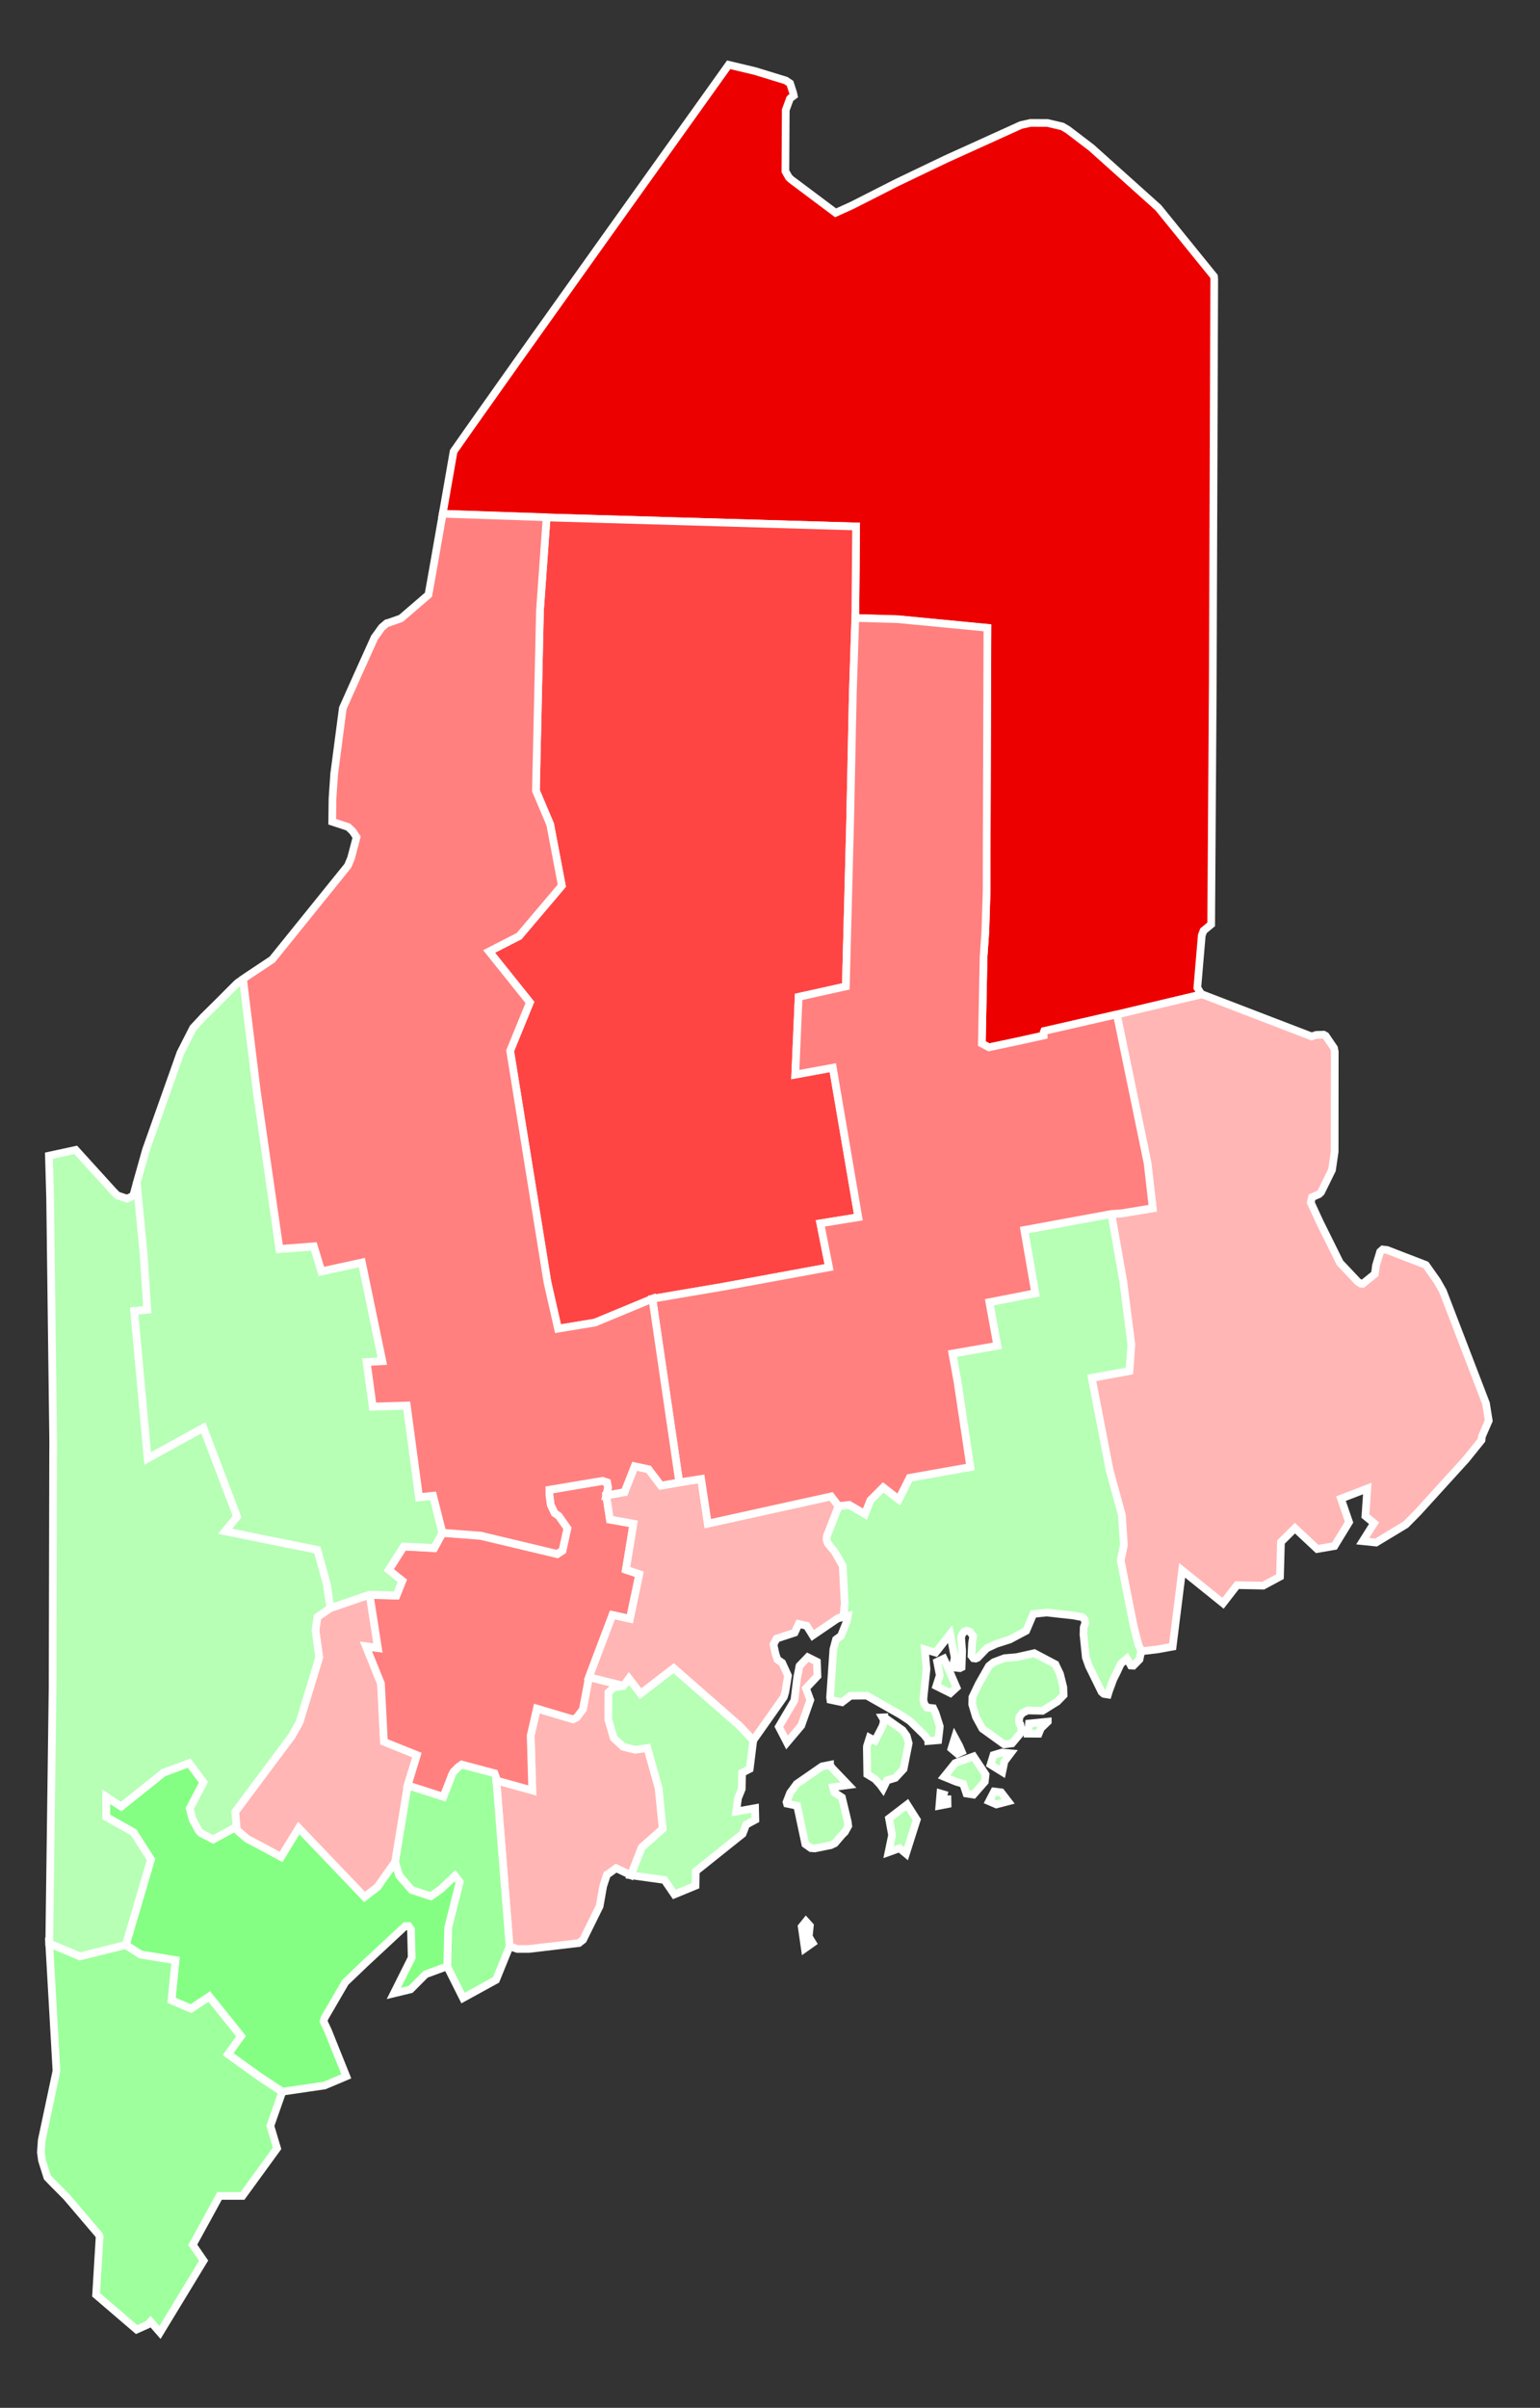
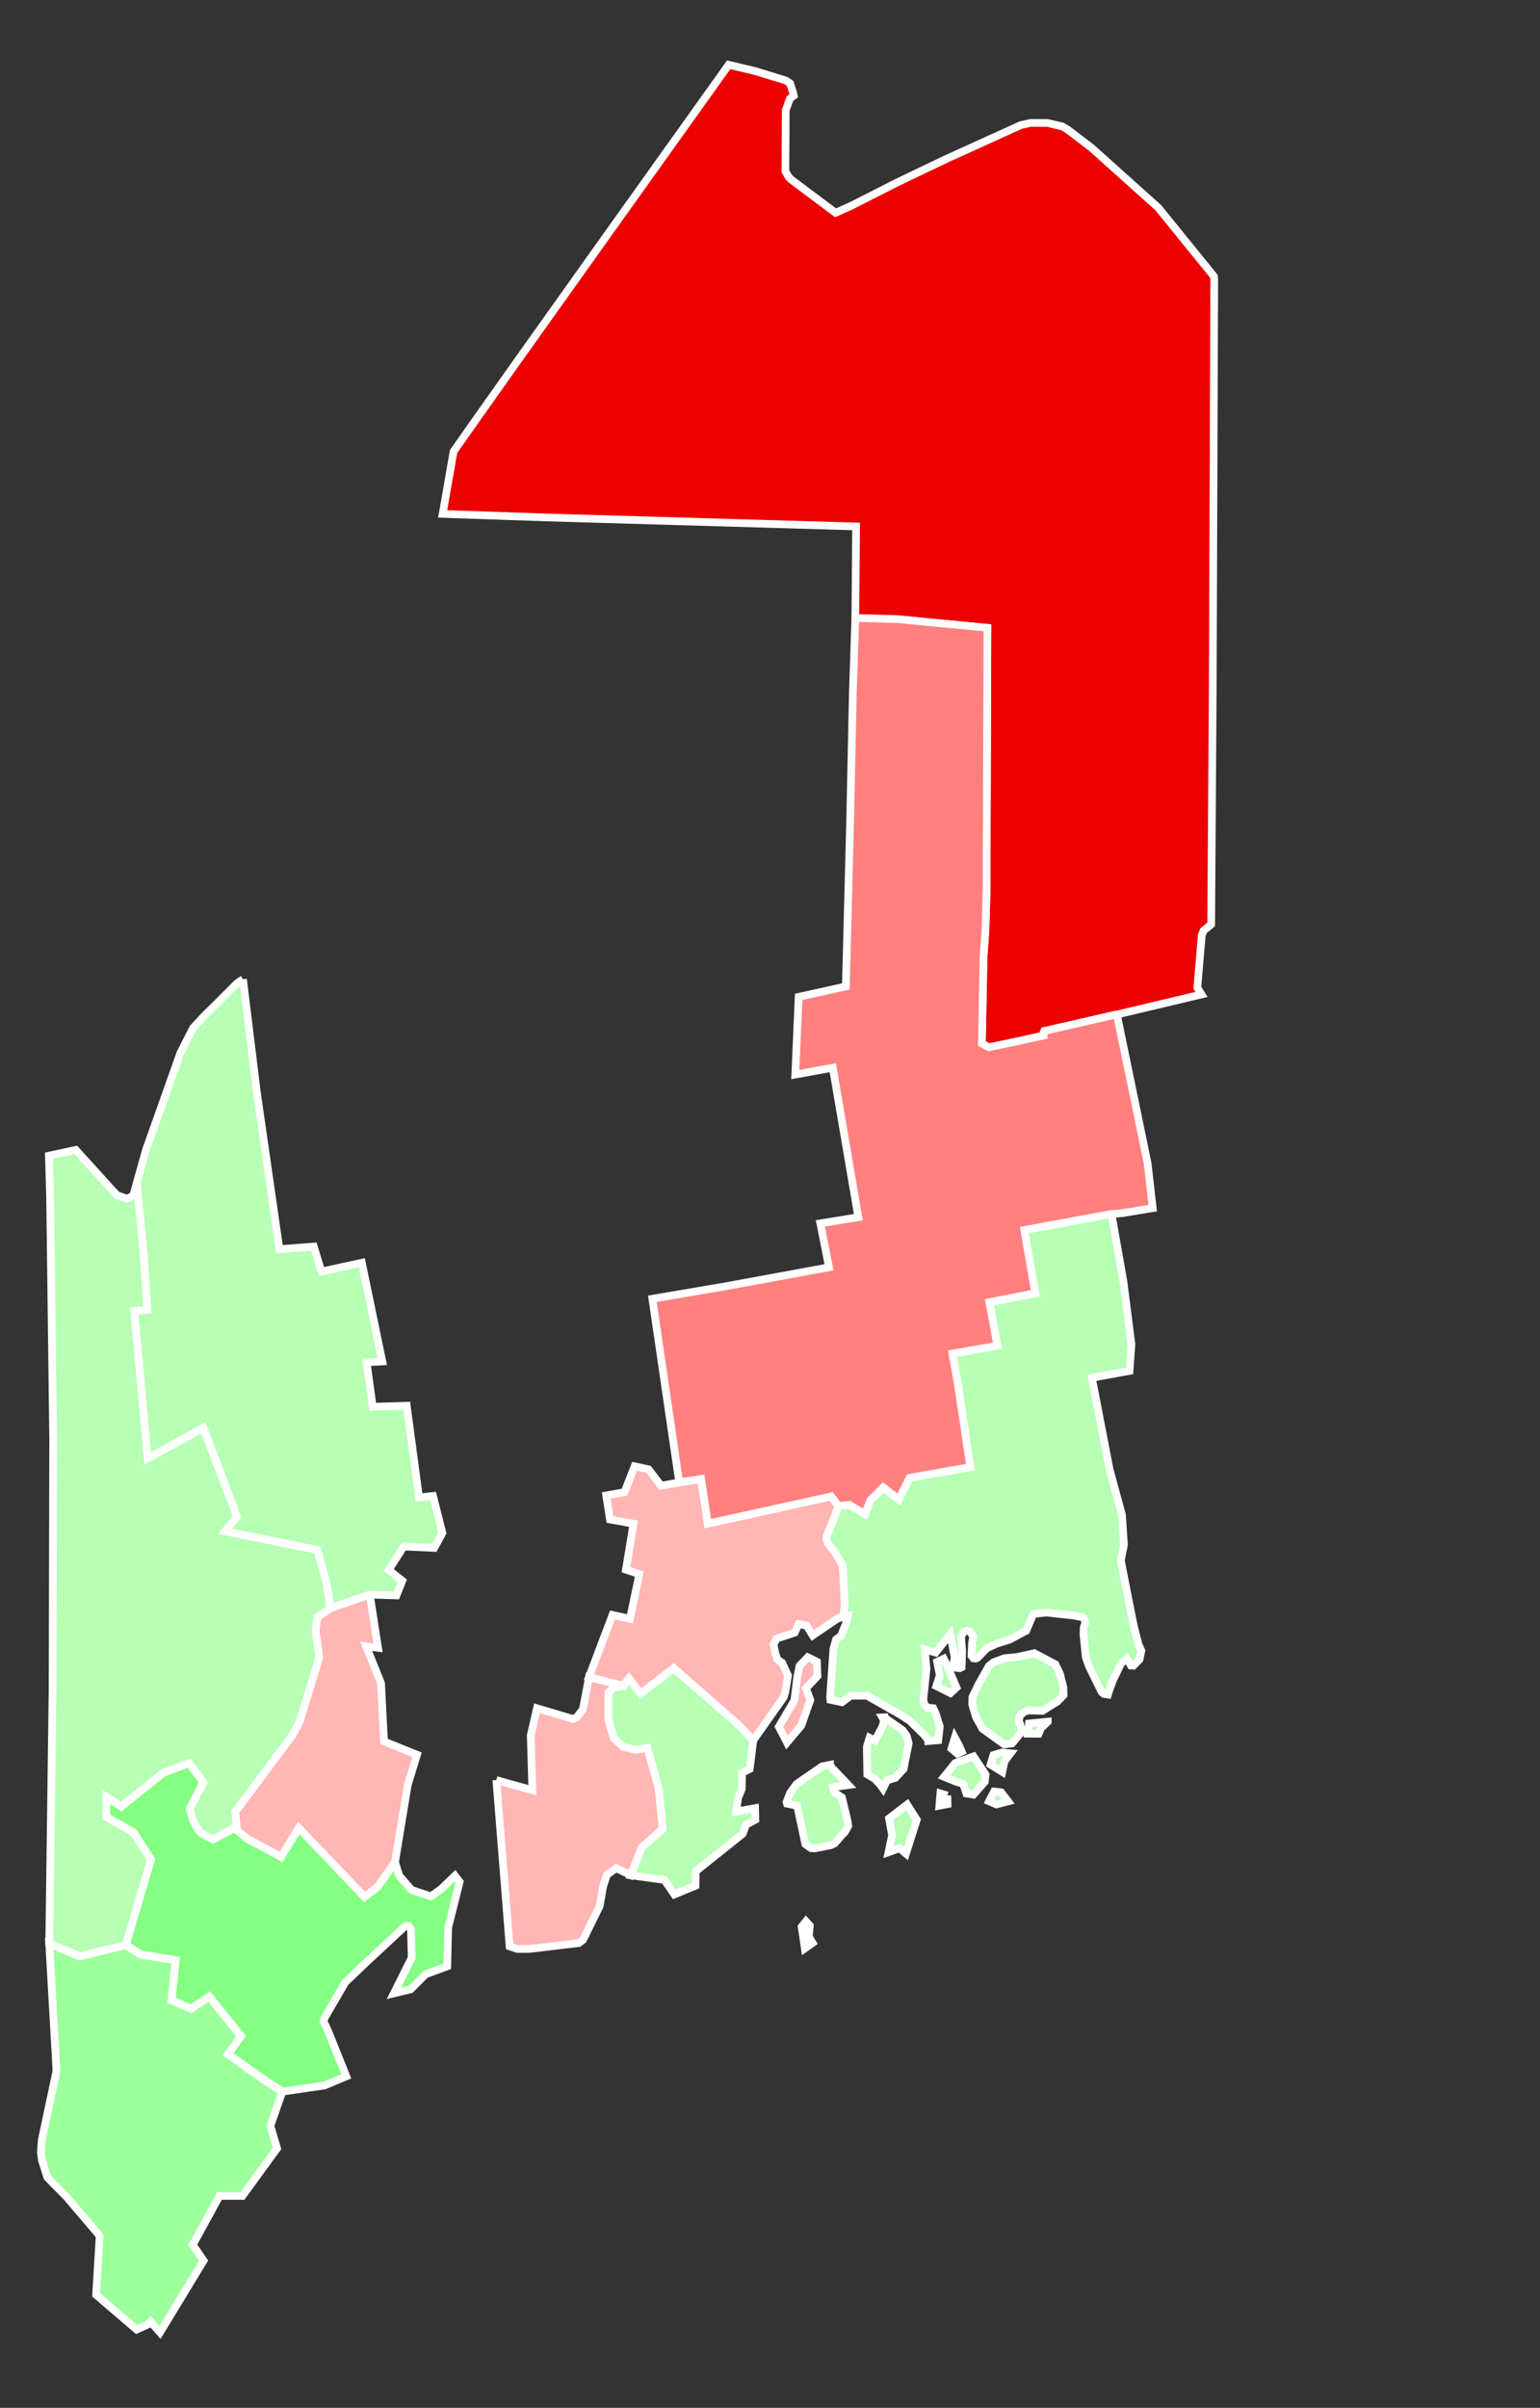
<svg xmlns="http://www.w3.org/2000/svg" xmlns:ns1="http://www.serif.com/" width="100%" height="100%" viewBox="0 0 206 322" version="1.1" xml:space="preserve" style="fill-rule:evenodd;clip-rule:evenodd;">
  <rect x="0" y="0" width="206" height="322" fill="#333333" stroke="none" />
  <g id="county-group" transform="matrix(1.319,0,0,1.319,-1.529,-505.213)">
    <path id="Aroostook--ME" ns1:id="Aroostook, ME" d="M87.902,445.68L87.98,436.404L56.594,435.49L46.053,435.131L47.131,428.967L47.159,428.808L47.236,428.69L48.931,426.277L53.668,419.583L62.792,406.773L75.058,389.596L77.732,390.232L80.851,391.19L81.282,391.477L81.604,392.469L81.658,392.727L81.321,392.981L81.268,393.036L80.845,394.183L80.81,400.389L81.16,401.007L81.389,401.227L85.9,404.605L87.549,403.86L92.108,401.543L97.091,399.157L104.699,395.705L105.673,395.489L107.393,395.496L108.896,395.849L109.446,396.174L111.851,398.009L118.63,404.089L124.274,411.05L124.3,411.327L124.152,452.406L123.99,476.746L123.214,477.392L123.037,477.855L122.586,483.17L123.008,483.85L114.411,485.892L107.062,487.573L106.995,487.742L106.997,488.031L104.292,488.627L101.443,489.227L100.729,488.847L100.903,480.062L101.082,477.518L101.213,473.318L101.216,469.649L101.293,446.696L92.243,445.824L87.897,445.699" style="fill:rgb(236,0,0);fill-rule:nonzero;stroke:white;stroke-width:0.78px;" />
-     <path id="Piscataquis--ME" ns1:id="Piscataquis, ME" d="M87.902,445.68L87.65,453.316L87.375,466.388L86.94,483.036L82.155,484.097L81.812,491.974L85.619,491.279L88.206,506.436L84.353,507.06L85.235,511.513L74.607,513.466L67.318,514.705L61.493,517.12L57.75,517.738L56.673,513.001L52.895,489.562L54.898,484.659L50.762,479.494L53.807,477.934L58.137,472.823L56.955,466.604L55.511,463.195L55.918,444.937L56.594,435.49L87.98,436.404L87.902,445.68" style="fill:rgb(254,69,68);fill-rule:nonzero;stroke:white;stroke-width:0.78px;" />
    <path id="Knox--ME" ns1:id="Knox, ME" d="M69.483,552.155L66.122,554.741L64.943,553.202L64.39,553.939L63.391,554.115L62.855,554.647L62.839,557.362L63.394,559.267L64.348,560.14L65.552,560.444L66.805,560.276L67.945,564.34L68.359,568.454L66.233,570.336L65.128,573.156L68.541,573.627L69.547,575.099L71.693,574.214L71.72,572.75L76.472,568.953L76.825,568.029L77.761,567.527L77.736,566.35L75.822,566.694L76.003,565.346L76.382,564.411L76.417,562.772L77.192,562.371L77.552,559.47L76.138,557.98L69.483,552.155ZM85.331,561.955L84.526,562.116L81.955,563.893L81.285,564.807L80.926,565.735L80.972,565.895L82.005,566.11L82.833,570L83.396,570.402L83.791,570.434L85.412,570.106L85.822,569.913L86.624,568.978L86.62,568.991L86.844,568.774L87.185,568.155L87.127,567.695L86.543,565.265L85.76,564.748L85.636,564.224L87.2,564.009L85.533,562.267L85.331,561.956L85.331,561.955ZM93.157,565.986L91.319,567.395L91.629,569.081L91.268,570.817L92.385,570.417L93.038,570.961L94.133,567.528L93.157,565.986ZM82.895,577.83L82.462,578.367L82.782,580.57L83.568,580.013L83.175,579.368L83.292,578.271L82.895,577.83Z" style="fill:rgb(182,255,181);fill-rule:nonzero;stroke:white;stroke-width:0.78px;" />
    <path id="Lincoln--ME" ns1:id="Lincoln, ME" d="M51.491,563.507L55.147,564.523L54.985,558.967L55.614,556.222L59.284,557.314L59.654,557.126L60.276,556.309L60.892,553.056L64.392,553.922L63.394,554.099L62.858,554.631L62.845,557.347L63.4,559.25L64.354,560.127L65.556,560.429L66.812,560.26L67.949,564.327L68.362,568.438L66.236,570.322L65.131,573.141L64.291,572.744L63.645,572.434L62.913,572.963L62.714,573.09L62.33,574.26L61.973,576.284L60.288,579.7L59.873,580.026L54.8,580.627L53.633,580.628L52.841,580.366L51.494,563.496" style="fill:rgb(255,182,181);fill-rule:nonzero;stroke:white;stroke-width:0.78px;" />
-     <path id="Sagadahoc--ME" ns1:id="Sagadahoc, ME" d="M51.491,563.507L52.838,580.377L51.467,583.761L48.117,585.602L46.512,582.401L46.604,578.476L47.77,573.841L47.291,573.22L45.886,574.569L44.845,575.303L42.896,574.659L41.631,573.197L41.218,571.828L42.507,564.014L46.121,565.177L46.544,564.128L46.988,562.966L47.162,562.637L47.64,562.158L47.992,561.909L51.314,562.791L51.471,563.21L51.487,563.52" style="fill:rgb(158,255,157);fill-rule:nonzero;stroke:white;stroke-width:0.78px;" />
    <path id="Cumberland--ME" ns1:id="Cumberland, ME" d="M25.147,568.238L25.091,568.339L25.145,568.526L26.233,569.461L28.04,570.411L29.661,571.289L31.458,568.358L38.131,575.342L39.433,574.346L41.223,571.811L41.636,573.181L42.9,574.644L44.849,575.288L45.89,574.554L47.296,573.204L47.775,573.825L46.609,578.458L46.517,582.385L44.324,583.192L42.801,584.722L41.102,585.133L42.913,581.508L42.839,578.645L42.587,578.298L42.252,578.307L38.231,582.048L36.175,584.013L34.074,587.623L33.972,587.957L34.421,588.914L36.278,593.538L34.081,594.466L29.797,595.093L27.475,593.563L24.291,591.272L25.602,589.448L22.385,585.436L20.536,586.666L18.561,585.816L18.965,581.752L15.419,581.173L13.92,580.205L16.466,571.554L14.708,568.797L11.93,567.24L11.926,565.177L13.447,566.177L17.735,562.746L20.347,561.774L21.798,563.719L20.413,566.376L20.688,567.468L21.332,568.649L21.527,568.857L22.775,569.51L25.149,568.231" style="fill:rgb(132,255,131);fill-rule:nonzero;stroke:white;stroke-width:0.78px;" />
    <path id="York--ME" ns1:id="York, ME" d="M13.912,580.232L15.411,581.2L18.957,581.779L18.553,585.842L20.528,586.692L22.377,585.462L25.594,589.474L24.283,591.299L27.467,593.59L29.789,595.119L28.578,598.559L29.259,600.841L25.75,605.664L23.422,605.665L20.708,610.624L21.809,612.228L17.386,619.506L16.43,618.409L16.156,618.703L15.014,619.214L10.905,615.692L11.262,609.79L11.198,609.624L7.898,605.75L6.476,604.318L5.958,603.779L5.411,602.04L5.308,601.23L5.391,600.025L6.886,592.99L6.15,580.069L9.27,581.376L13.915,580.221" style="fill:rgb(158,255,157);fill-rule:nonzero;stroke:white;stroke-width:0.78px;" />
    <path id="Androscoggin--ME" ns1:id="Androscoggin, ME" d="M34.667,546.066L38.658,544.699L39.499,550.09L38.288,549.932L39.805,553.689L40.105,559.59L43.45,560.935L42.51,563.999L41.222,571.811L39.432,574.346L38.13,575.342L31.457,568.358L29.66,571.289L28.039,570.411L26.232,569.461L25.145,568.526L25.091,568.339L25.146,568.238L25.01,566.726L30.762,559.017L31.535,557.627L33.531,551.068L33.151,548.305L33.355,546.96L34.666,546.066" style="fill:rgb(255,182,181);fill-rule:nonzero;stroke:white;stroke-width:0.78px;" />
    <path id="Oxford--ME" ns1:id="Oxford, ME" d="M15.032,502.927L15.725,510.142L16.102,515.821L14.772,515.947L16.139,530.888L21.786,527.779L25.209,536.8L23.995,538.273L33.351,540.167L34.317,543.69L34.667,546.066L33.355,546.96L33.151,548.305L33.531,551.068L31.535,557.627L30.763,559.017L25.011,566.726L25.147,568.238L22.772,569.519L21.524,568.866L21.329,568.658L20.686,567.477L20.41,566.385L21.795,563.728L20.344,561.783L17.732,562.755L13.444,566.187L11.924,565.186L11.928,567.249L14.705,568.807L16.464,571.563L13.917,580.214L9.271,581.369L6.152,580.063L6.494,554.066L6.545,531.061L6.554,529.21L6.242,504.483L6.12,500.199L8.838,499.61L12.667,503.827L13.063,504.227L14.041,504.55L14.056,504.555L14.576,504.302L14.707,504.129L15.044,502.888" style="fill:rgb(182,255,181);fill-rule:nonzero;stroke:white;stroke-width:0.78px;" />
-     <path id="Kennebec--ME" ns1:id="Kennebec, ME" d="M46.024,538.451L49.895,538.746L57.669,540.598L58.197,540.254L58.692,538.004L57.817,536.749L57.405,536.469L57.008,535.641L56.876,534.671L56.867,534.092L62.254,533.186L62.724,533.342L62.825,533.877L62.635,534.662L63.014,537.102L65.396,537.527L64.633,542.186L65.992,542.643L65.042,547.17L63.267,546.776L60.882,553.09L60.266,556.342L59.644,557.16L59.274,557.347L55.605,556.255L54.975,559.001L55.137,564.557L51.481,563.541L51.465,563.23L51.309,562.811L47.986,561.929L47.635,562.176L47.156,562.657L46.982,562.986L46.538,564.148L46.115,565.197L42.501,564.034L43.44,560.97L40.096,559.625L39.795,553.724L38.278,549.968L39.489,550.126L38.648,544.735L41.356,544.815L41.952,543.331L40.573,542.231L42.102,539.821L45.187,540.005L46.014,538.487" style="fill:rgb(255,128,127);fill-rule:nonzero;stroke:white;stroke-width:0.78px;" />
    <path id="Waldo--ME" ns1:id="Waldo, ME" d="M85.45,534.742L72.943,537.5L72.263,532.974L70.045,533.325L70.044,533.33L68.194,533.657L66.934,531.998L65.52,531.69L64.491,534.315L62.64,534.646L63.019,537.083L65.401,537.509L64.64,542.169L65.996,542.626L65.046,547.153L63.275,546.761L60.886,553.073L64.39,553.94L64.944,553.199L66.123,554.738L69.485,552.152L76.139,557.977L77.558,559.468L80.647,555.085L80.803,554.573L81.071,552.908L80.478,551.611L79.996,551.277L79.808,550.713L79.603,549.758L79.915,549.162L81.752,548.555L82.154,547.677L82.972,547.858L83.582,548.84L86.183,547.068L86.681,546.942L86.732,546.654L86.843,545.626L86.639,541.74L85.826,540.327L85.118,539.46L85.001,539.074L85.016,538.774L86.205,535.724L85.45,534.743L85.45,534.742ZM80.147,558.096L81.72,555.435L82.003,553.128L82.241,551.924L83.082,551.045L84.003,551.505L84.062,552.956L82.897,554.198L83.336,555.391L82.42,557.98L80.972,559.693L80.147,558.096Z" style="fill:rgb(255,182,181);fill-rule:nonzero;stroke:white;stroke-width:0.78px;" />
    <path id="Hancock--ME" ns1:id="Hancock, ME" d="M113.883,506.109L105.038,507.737L106.148,514.15L101.495,515.061L102.3,519.473L97.74,520.27L98.264,523.121L99.561,531.773L93.409,532.864L92.304,535.06L90.733,533.832L89.417,535.152L88.875,536.535L87.28,535.609L86.203,535.732L86.194,535.762L85.006,538.807L84.99,539.112L85.106,539.497L85.815,540.365L86.627,541.778L86.831,545.663L86.722,546.687L86.669,546.979L87.136,546.866L87.027,547.445L86.443,548.893L86.066,549.154L85.942,549.253L85.675,550.249L85.342,555.115L85.374,555.365L86.55,555.613L87.412,554.955L89.067,554.943L92.476,556.877L93.432,557.507L94.887,558.925L95.288,559.443L95.293,559.543L96.308,559.461L96.444,558.319L96.465,558.058L96.04,556.717L95.805,556.218L95.156,556.148L94.889,555.751L94.822,555.484L94.806,555.24L95.121,552.239L94.944,550.25L96.046,550.575L97.519,548.702L97.981,551.078L97.881,551.57L98.051,552.105L98.504,552.156L98.679,552.068L98.737,550.413L98.629,549.008L98.766,548.663L98.969,548.44L99.215,548.356L99.517,548.456L99.863,548.918L99.744,549.591L99.679,550.897L99.88,551.156L100.114,551.186L100.305,551.104L101.228,550.143L102.199,549.689L103.57,549.251L105.229,548.369L105.956,546.662L107.31,546.514L108.554,546.658L109.945,546.807L110.946,546.993L111.139,547.202L111.231,547.579L111.065,548.008L111.041,548.75L111.278,551.066L111.59,551.948L112.88,554.574L113.101,554.764L113.117,554.769L113.521,554.832L113.645,554.427L113.751,554.153L114.072,553.274L114.399,552.631L114.828,551.708L115.442,551.198L115.717,551.655L115.844,551.889L116.101,551.903L116.719,551.277L116.911,550.393L116.623,549.758L116.157,547.944L115.72,545.773L114.828,541.234L115.146,539.641L114.941,536.599L113.689,532.015L111.892,522.716L115.714,522.018L115.901,519.317L115.092,512.966L113.883,506.108L113.883,506.109ZM106.051,550.639L104.273,551.037L103.029,551.146L101.942,551.552L101.452,551.934L100.429,553.73L99.775,555.095L99.755,555.825L100.138,557.11L100.783,558.289L102.999,559.885L103.795,559.782L104.779,558.606L104.636,557.864L104.552,557.785L104.503,557.604L104.537,557.095L104.859,556.7L105.382,556.446L106.889,556.479L108.217,555.651L108.395,555.541L108.428,555.505L109.025,554.891L108.995,554.088L108.658,552.739L108.22,551.825L108.197,551.77L106.051,550.639ZM107.418,557.582L105.515,557.77L105.405,558.798L106.496,558.807L106.716,558.261L107.418,557.583L107.418,557.582ZM96.869,551.193L96.201,551.509L96.466,552.883L96.116,553.973L97.544,554.685L98.164,554.119L97.237,551.962L96.869,551.193ZM101.909,560.971L101.614,561.936L102.804,562.672L103.027,561.611L103.647,560.788L102.774,560.711L101.909,560.971ZM98.441,560.034L97.994,559.202L97.65,560.317L98.254,560.831L98.691,560.624L98.441,560.034ZM90.838,557.142L90.651,557.151L90.773,557.356L90.763,557.7L90.655,558.053L89.895,559.515L89.351,559.217L89.082,560.057L89.071,560.27L89.114,562.925L89.886,563.391L90.425,563.972L90.71,564.367L91.117,563.53L91.958,563.283L92.795,562.382L93.314,559.772L93.115,559.035L92.698,558.452L91.097,557.323L90.838,557.143L90.838,557.142ZM99.891,561.104L98.024,561.782L96.903,563.171L98.152,563.682L98.839,563.881L99.169,564.867L99.887,564.977L101.03,563.676L101.114,562.944L99.891,561.104ZM102.69,564.745L101.978,564.66L101.464,565.653L102.204,565.973L103.397,565.663L102.69,564.745ZM97.237,565.064L96.53,564.858L96.426,566.1L97.253,565.941L97.237,565.063L97.237,565.064Z" style="fill:rgb(182,255,181);fill-rule:nonzero;stroke:white;stroke-width:0.78px;" />
-     <path id="Washington--ME" ns1:id="Washington, ME" d="M123.017,483.82L134.179,488.108L134.654,487.951L135.401,487.928L135.604,488.043L136.45,489.286L136.522,489.657L136.513,499.789L136.243,501.648L135.133,503.906L134.92,504.105L134.211,504.411L134.091,504.952L134.992,506.907L137.049,511.059L138.7,512.803L138.754,512.869L138.854,512.974L139.178,513.177L139.359,513.189L140.593,512.187L140.709,511.317L141.131,509.932L141.384,509.708L141.829,509.759L145.742,511.268L145.76,511.275L146.897,512.887L147.491,513.931L151.86,525.312L152.14,527.067L151.444,528.666L151.405,529.037L149.834,530.989L144.961,536.347L143.725,537.6L140.71,539.421L139.359,539.282L140.507,537.457L139.631,536.737L139.823,533.943L137.155,534.97L137.972,537.351L136.492,539.775L134.742,540.076L132.481,537.96L131.066,539.373L130.969,542.876L129.278,543.788L126.615,543.74L125.192,545.577L121.047,542.238L120.08,549.974L118.528,550.254L117.24,550.407L116.905,550.416L116.617,549.781L116.15,547.967L115.714,545.796L114.819,541.254L115.139,539.664L114.934,536.623L113.682,532.041L111.881,522.74L115.706,522.039L115.895,519.34L115.086,512.991L113.878,506.132L114.94,506.058L118.055,505.543L117.534,500.99L114.412,485.888L123.009,483.848" style="fill:rgb(255,182,181);fill-rule:nonzero;stroke:white;stroke-width:0.78px;" />
    <path id="Penobscot--ME" ns1:id="Penobscot, ME" d="M114.421,485.86L117.542,500.962L118.063,505.515L114.948,506.03L113.886,506.104L105.037,507.732L106.148,514.141L101.495,515.052L102.3,519.467L97.744,520.262L98.265,523.115L99.561,531.764L93.411,532.856L92.304,535.053L90.732,533.825L89.418,535.146L88.878,536.529L87.283,535.601L86.206,535.725L85.448,534.743L72.944,537.501L72.263,532.973L70.044,533.323L67.319,514.705L74.607,513.466L85.235,511.513L84.353,507.06L88.206,506.436L85.619,491.279L81.812,491.974L82.155,484.097L86.94,483.036L87.375,466.388L87.65,453.316L87.902,445.68L92.249,445.805L101.299,446.677L101.222,469.63L101.219,473.299L101.087,477.499L100.909,480.043L100.734,488.828L101.448,489.208L104.298,488.608L107.002,488.012L107,487.724L107.068,487.554L114.417,485.871" style="fill:rgb(255,128,127);fill-rule:nonzero;stroke:white;stroke-width:0.78px;" />
    <path id="Franklin--ME" ns1:id="Franklin, ME" d="M25.802,482.306L27.207,493.77L29.497,509.676L32.981,509.411L33.754,511.946L37.856,511.049L39.931,521.06L38.343,521.144L38.957,525.652L42.409,525.552L43.655,534.849L45.074,534.698L46.024,538.451L45.197,539.969L42.102,539.821L40.583,542.195L41.962,543.295L41.366,544.779L38.658,544.699L34.667,546.065L34.317,543.69L33.351,540.167L23.994,538.274L25.208,536.802L21.786,527.779L16.139,530.887L14.773,515.947L16.103,515.82L15.725,510.142L15.032,502.927L15.51,501.236L15.967,499.61L19.46,489.764L20.747,487.238L21.246,486.706L21.82,486.087L23.124,484.8L25.138,482.785L25.296,482.645L25.8,482.31" style="fill:rgb(182,255,181);fill-rule:nonzero;stroke:white;stroke-width:0.78px;" />
-     <path id="Somerset--ME" ns1:id="Somerset, ME" d="M56.594,435.49L55.918,444.937L55.511,463.195L56.955,466.604L58.137,472.823L53.807,477.934L50.762,479.494L54.898,484.659L52.895,489.562L56.673,513.001L57.75,517.738L61.493,517.12L67.318,514.705L70.044,533.323L68.194,533.651L66.937,531.989L65.522,531.684L64.493,534.308L62.643,534.636L62.832,533.851L62.732,533.318L62.261,533.162L56.874,534.068L56.883,534.647L57.015,535.615L57.412,536.445L57.824,536.725L58.7,537.978L58.204,540.23L57.676,540.574L49.903,538.719L46.032,538.425L45.081,534.674L43.663,534.825L42.416,525.528L38.964,525.627L38.35,521.12L39.938,521.036L37.863,511.025L33.761,511.922L32.988,509.386L29.504,509.652L27.215,493.746L25.809,482.282L26.188,482.021L28.769,480.306L36.44,470.799L36.764,470.02L37.321,467.905L36.926,467.311L36.468,466.874L34.851,466.34L34.88,463.989L35.053,461.464L35.926,454.826L37.384,451.562L39.149,447.649L39.181,447.612L39.879,446.643L40.364,446.225L40.422,446.196L40.525,446.182L41.827,445.722L44.611,443.325L45.204,439.988L46.058,435.114L56.599,435.472" style="fill:rgb(255,128,127);fill-rule:nonzero;stroke:white;stroke-width:0.78px;" />
  </g>
</svg>